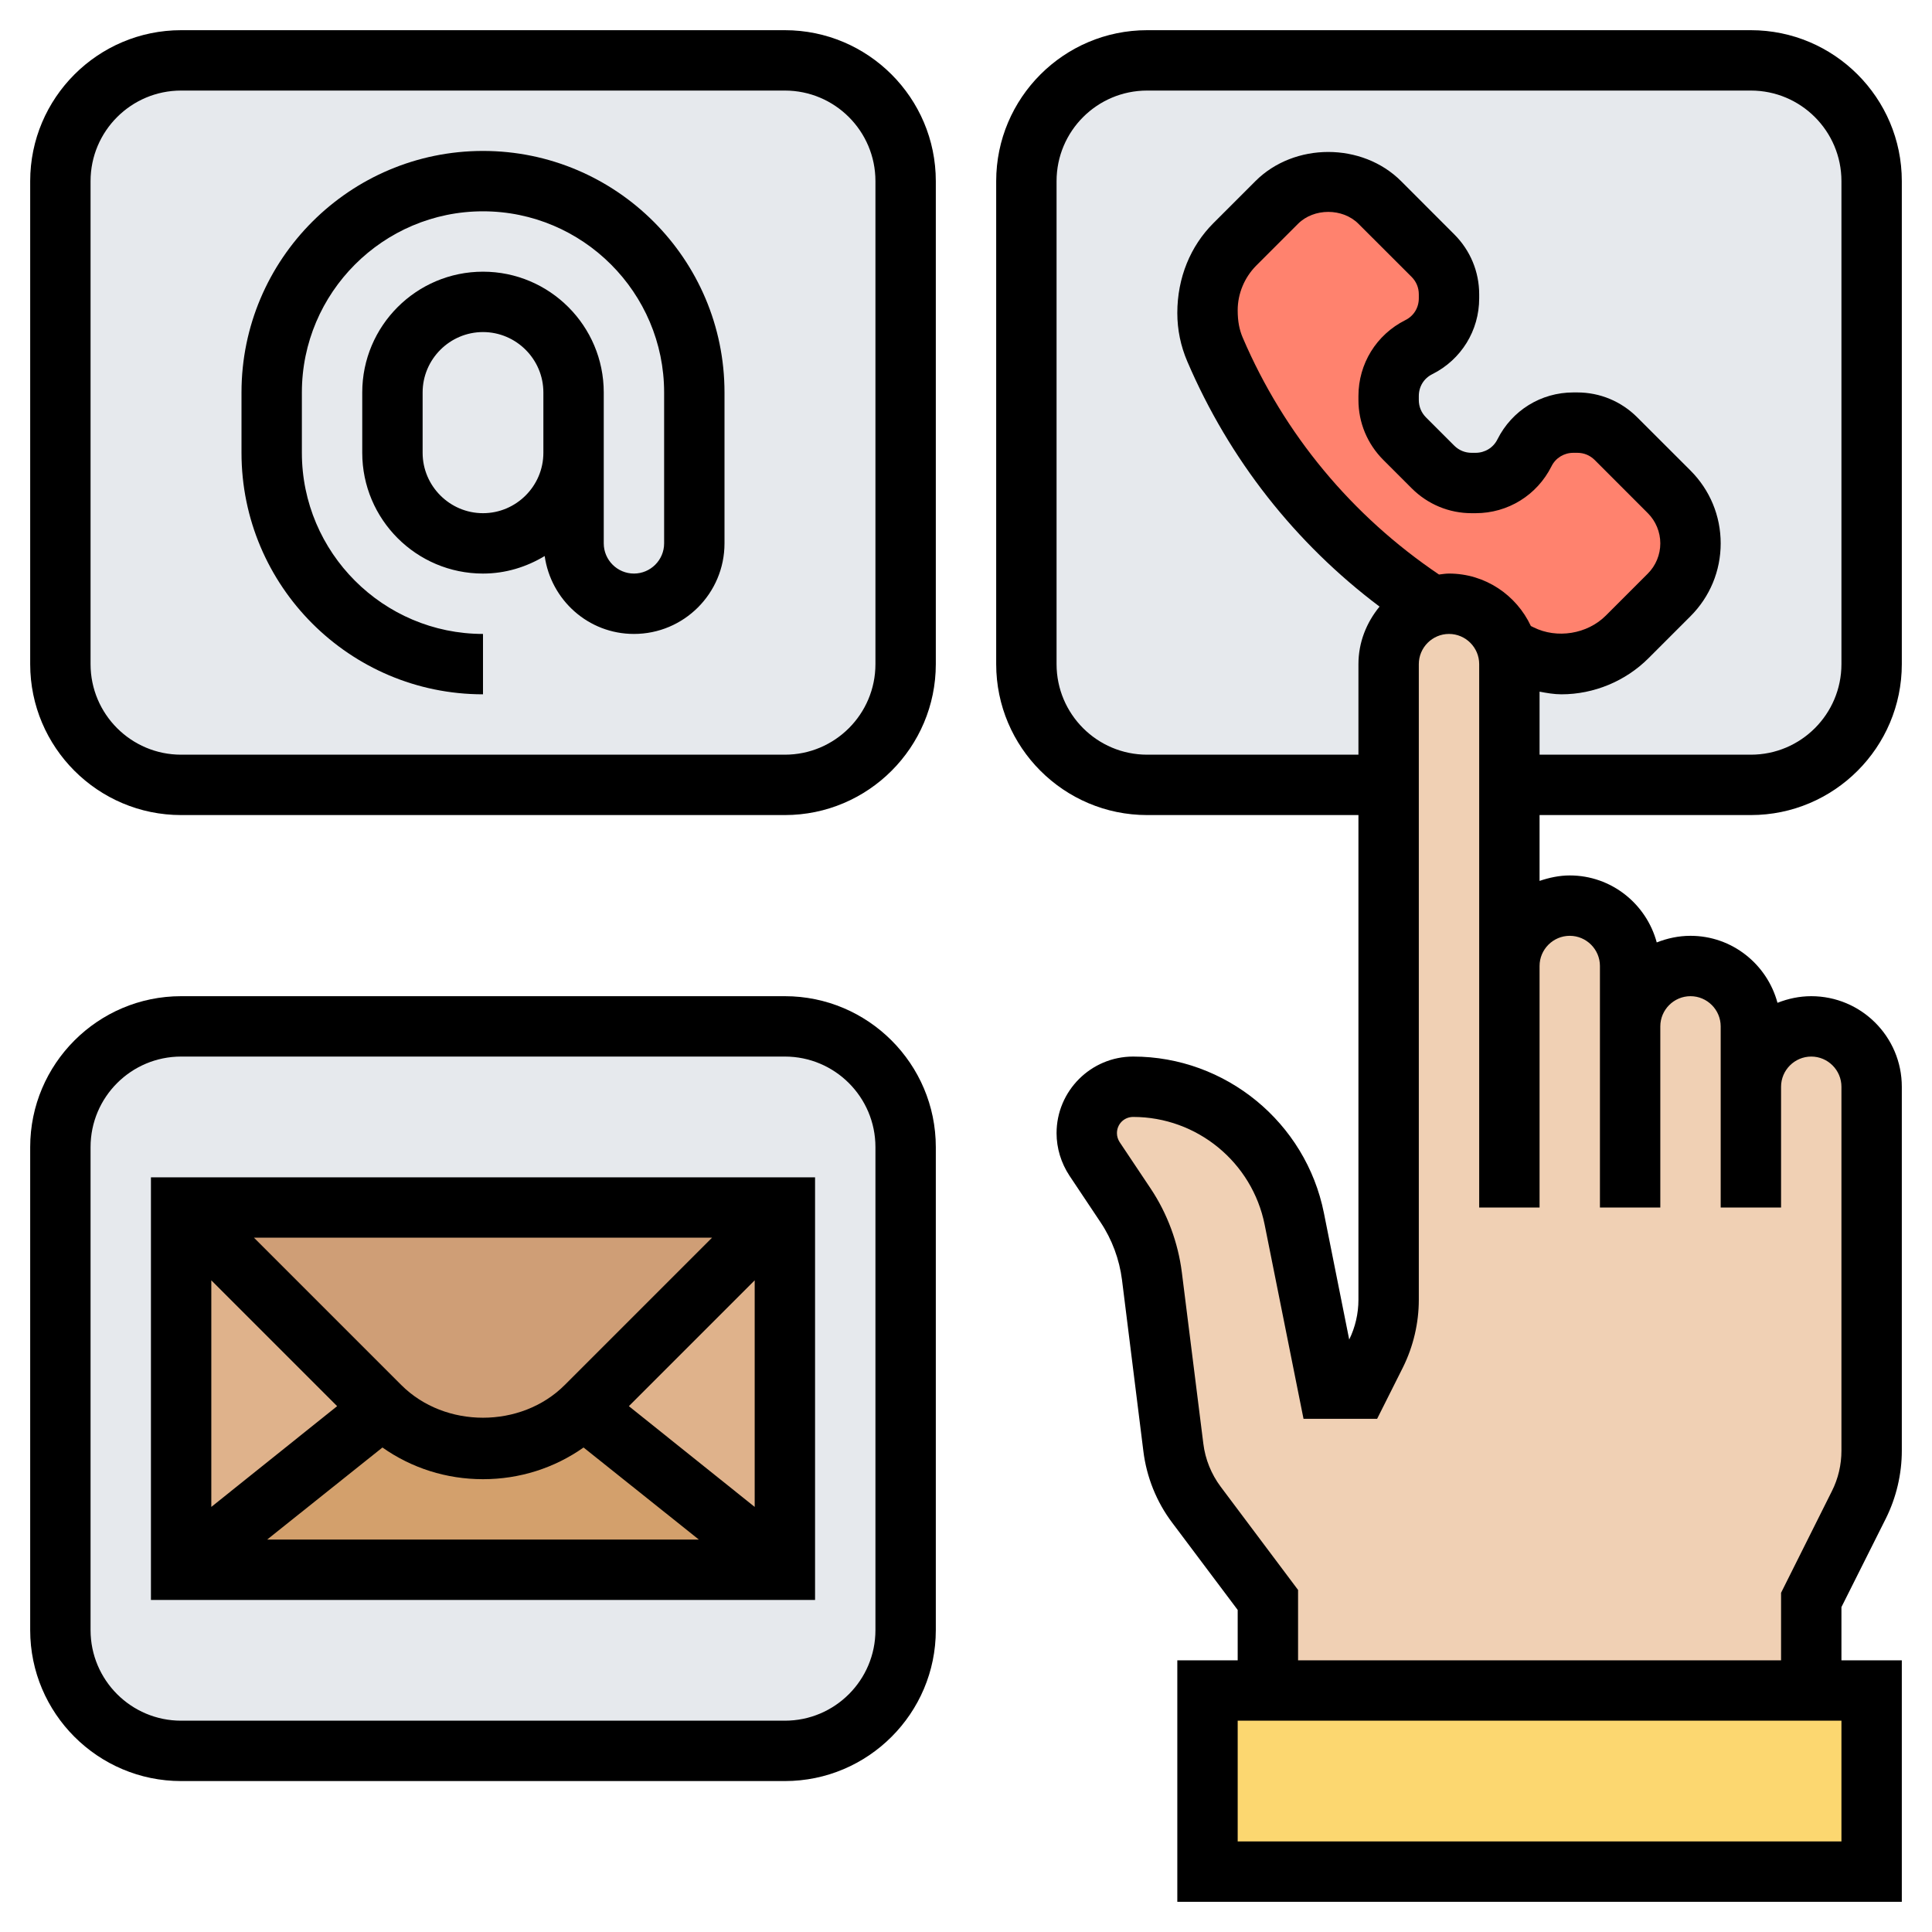
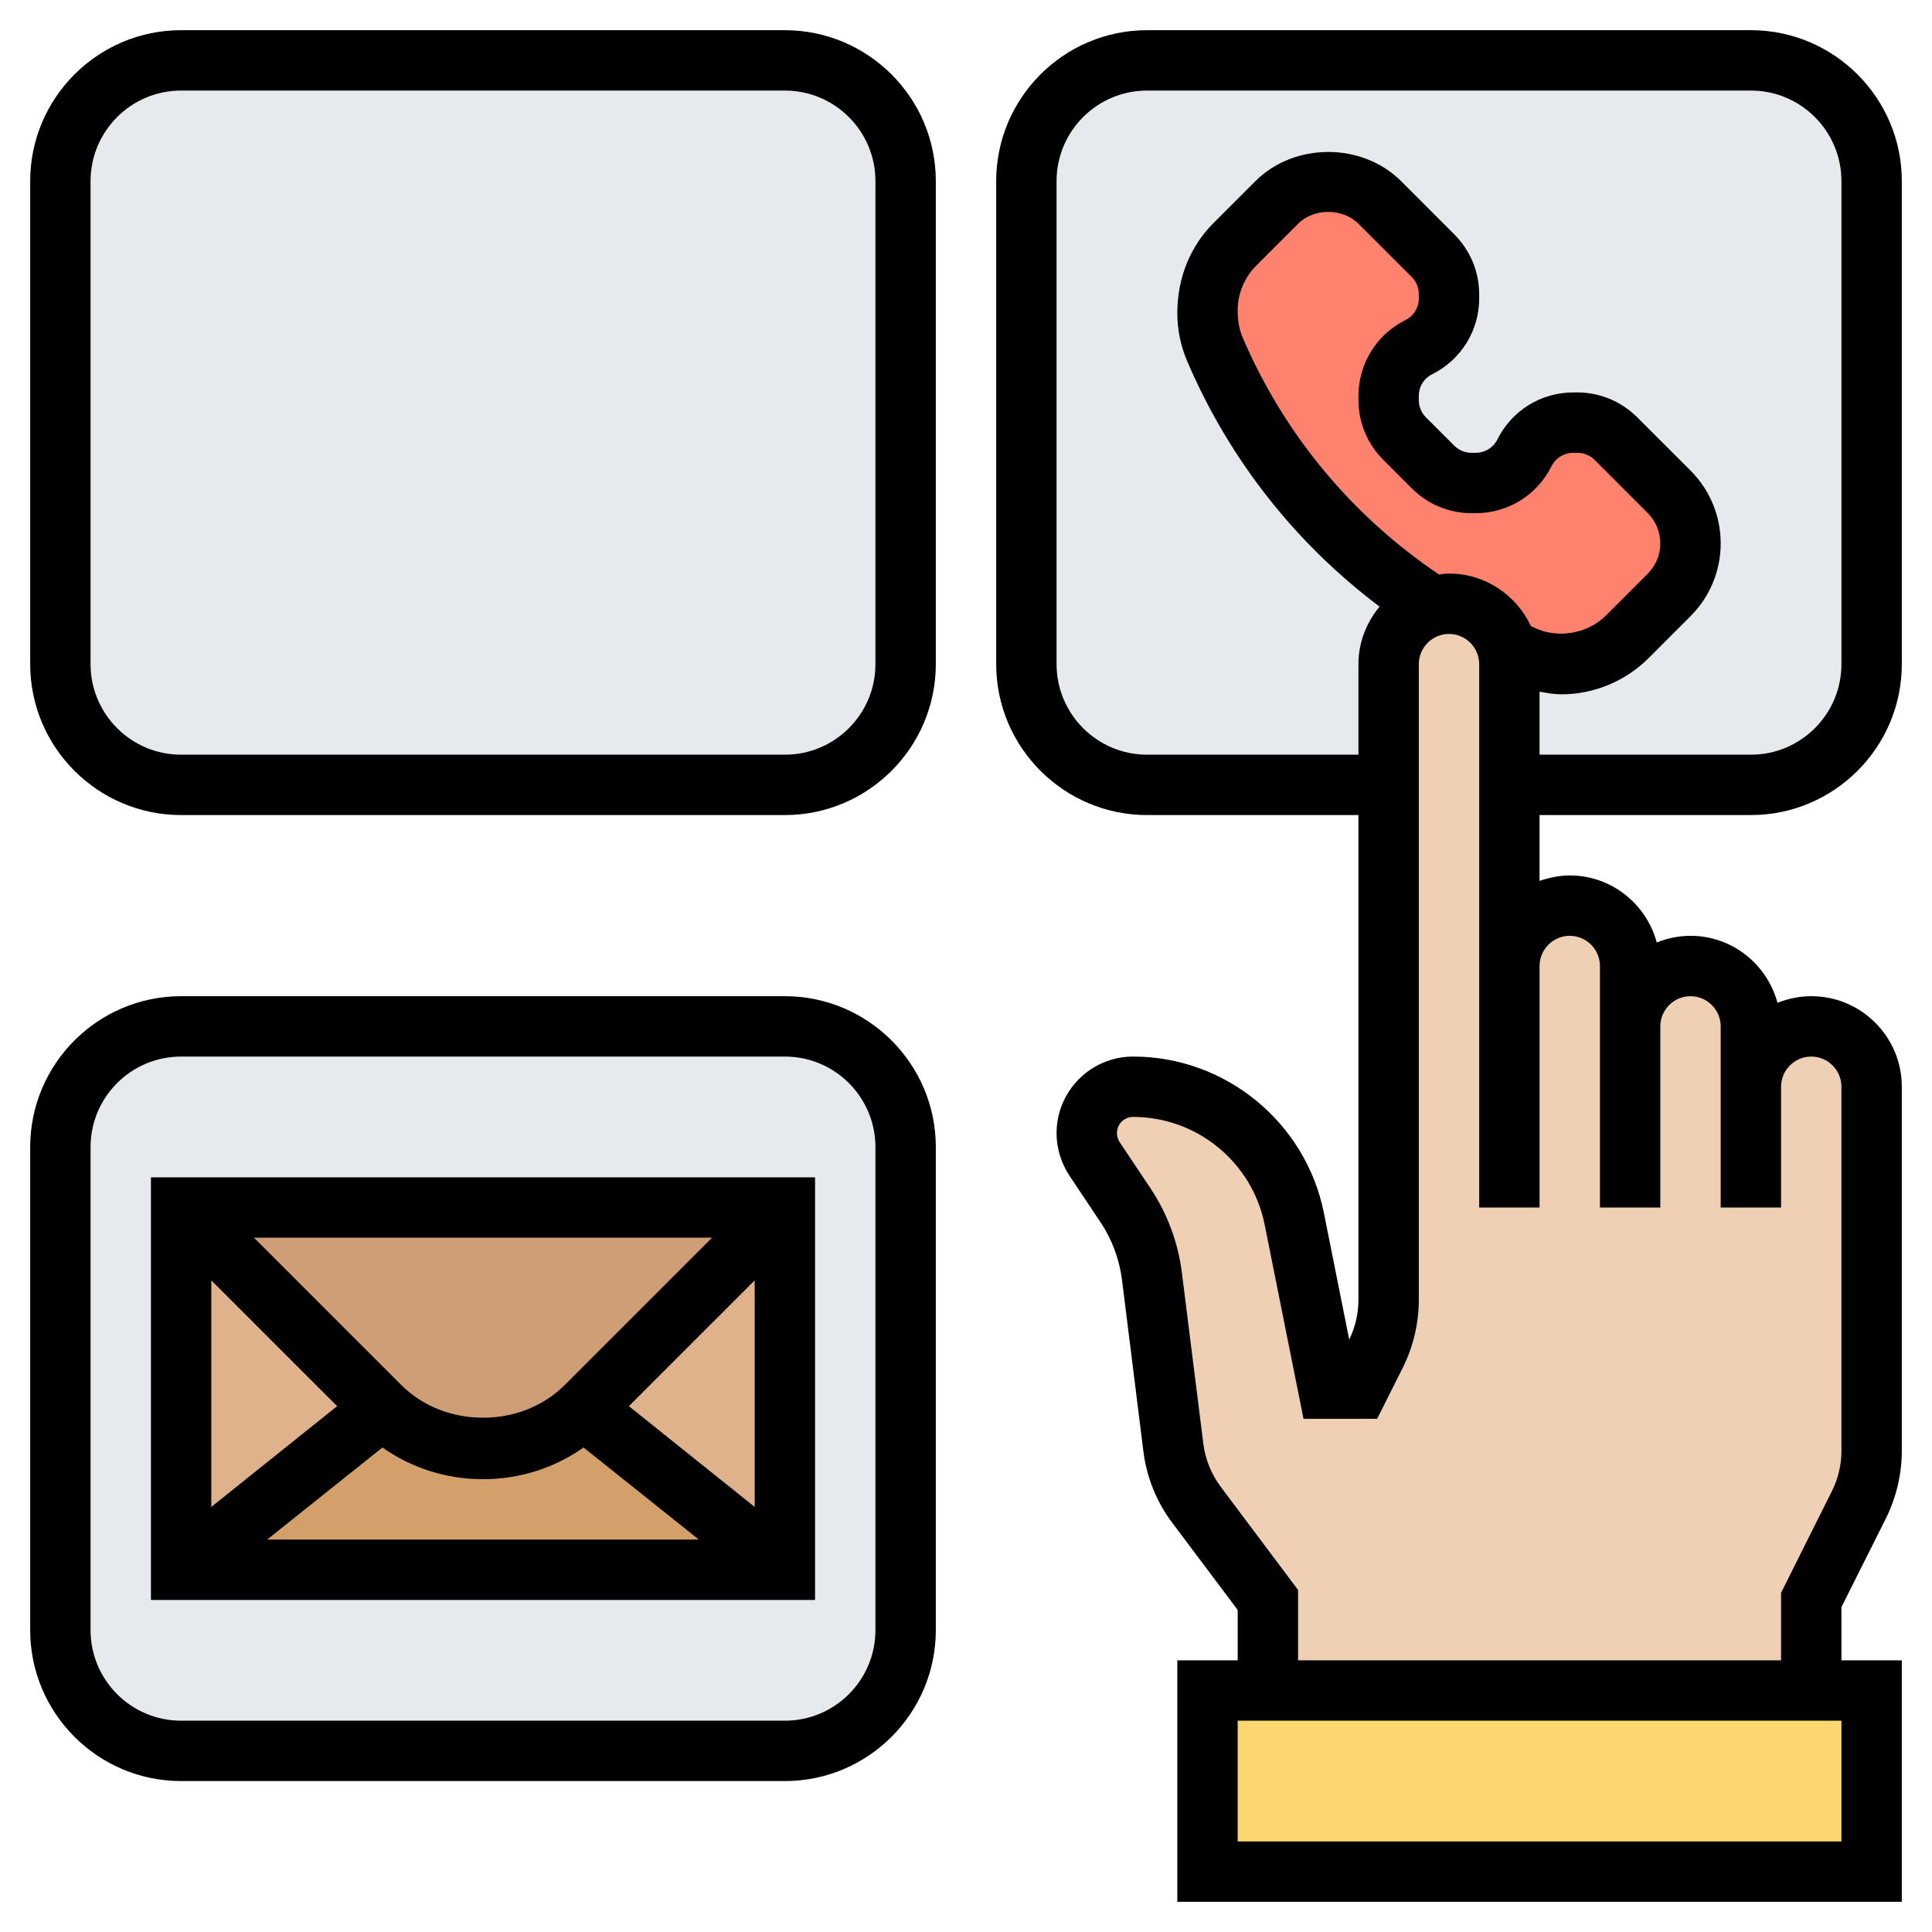
<svg xmlns="http://www.w3.org/2000/svg" version="1.1" viewBox="0 0 40 40" height="40px" width="40px">
  <g id="surface1">
    <path d="M 36.25 1.25 L 23.75 1.25 C 22.367 1.25 21.25 2.367 21.25 3.75 L 21.25 13.75 C 21.25 15.133 22.367 16.25 23.75 16.25 L 36.25 16.25 C 37.633 16.25 38.75 15.133 38.75 13.75 L 38.75 3.75 C 38.75 2.367 37.633 1.25 36.25 1.25 Z M 36.25 1.25" style="stroke:none;fill-rule:nonzero;fill:rgb(90.196%,91.373%,92.941%);fill-opacity:1;" />
    <path d="M 18.75 3.75 L 18.75 13.75 C 18.75 15.133 17.633 16.25 16.25 16.25 L 3.75 16.25 C 2.367 16.25 1.25 15.133 1.25 13.75 L 1.25 3.75 C 1.25 2.367 2.367 1.25 3.75 1.25 L 16.25 1.25 C 17.633 1.25 18.75 2.367 18.75 3.75 Z M 18.75 3.75" style="stroke:none;fill-rule:nonzero;fill:rgb(90.196%,91.373%,92.941%);fill-opacity:1;" />
    <path d="M 18.75 23.75 L 18.75 33.75 C 18.75 35.133 17.633 36.25 16.25 36.25 L 3.75 36.25 C 2.367 36.25 1.25 35.133 1.25 33.75 L 1.25 23.75 C 1.25 22.367 2.367 21.25 3.75 21.25 L 16.25 21.25 C 17.633 21.25 18.75 22.367 18.75 23.75 Z M 18.75 23.75" style="stroke:none;fill-rule:nonzero;fill:rgb(90.196%,91.373%,92.941%);fill-opacity:1;" />
    <path d="M 7.867 29.117 L 7.918 29.168 L 3.75 32.5 L 3.75 25 Z M 7.867 29.117" style="stroke:none;fill-rule:nonzero;fill:rgb(87.451%,69.804%,54.51%);fill-opacity:1;" />
    <path d="M 16.25 25 L 16.25 32.5 L 12.082 29.168 Z M 16.25 25" style="stroke:none;fill-rule:nonzero;fill:rgb(87.451%,69.804%,54.51%);fill-opacity:1;" />
    <path d="M 16.25 32.5 L 3.75 32.5 L 7.918 29.168 C 8.477 29.699 9.227 30 10 30 C 10.773 30 11.523 29.699 12.082 29.168 Z M 16.25 32.5" style="stroke:none;fill-rule:nonzero;fill:rgb(82.745%,62.745%,42.353%);fill-opacity:1;" />
    <path d="M 16.25 25 L 12.133 29.117 C 12.113 29.137 12.102 29.148 12.082 29.168 C 11.523 29.699 10.773 30 10 30 C 9.227 30 8.477 29.699 7.918 29.168 C 7.898 29.148 7.887 29.137 7.867 29.117 L 3.75 25 Z M 16.25 25" style="stroke:none;fill-rule:nonzero;fill:rgb(81.176%,61.961%,46.275%);fill-opacity:1;" />
    <path d="M 33.688 13.188 C 33.324 13.551 32.836 13.75 32.332 13.75 C 32.031 13.75 31.738 13.68 31.469 13.551 L 31.207 13.414 L 31.199 13.414 C 31.055 12.887 30.57 12.5 30 12.5 C 29.875 12.5 29.758 12.52 29.645 12.555 L 29.637 12.555 C 28.645 11.906 27.762 11.133 27.008 10.238 C 26.25 9.336 25.625 8.332 25.156 7.238 C 25.051 7 25 6.742 25 6.48 L 25 6.418 C 25 5.914 25.199 5.426 25.562 5.062 L 26.43 4.195 C 26.719 3.906 27.102 3.75 27.5 3.75 C 27.898 3.75 28.281 3.906 28.57 4.195 L 29.668 5.293 C 29.883 5.508 30 5.793 30 6.094 L 30 6.176 C 30 6.605 29.758 6.992 29.375 7.188 C 28.992 7.383 28.75 7.77 28.75 8.199 L 28.75 8.281 C 28.75 8.582 28.867 8.867 29.082 9.082 L 29.668 9.668 C 29.883 9.883 30.168 10 30.469 10 L 30.551 10 C 30.98 10 31.367 9.758 31.562 9.375 C 31.758 8.992 32.145 8.75 32.574 8.75 L 32.656 8.75 C 32.957 8.75 33.242 8.867 33.457 9.082 L 34.555 10.18 C 34.844 10.469 35 10.852 35 11.25 C 35 11.648 34.844 12.031 34.555 12.32 Z M 33.688 13.188" style="stroke:none;fill-rule:nonzero;fill:rgb(100%,50.98%,43.137%);fill-opacity:1;" />
    <path d="M 38.75 35 L 38.75 38.75 L 25 38.75 L 25 35 Z M 38.75 35" style="stroke:none;fill-rule:nonzero;fill:rgb(98.824%,84.314%,43.922%);fill-opacity:1;" />
    <path d="M 36.25 22.5 C 36.25 22.156 36.387 21.844 36.617 21.617 C 36.844 21.387 37.156 21.25 37.5 21.25 C 38.188 21.25 38.75 21.812 38.75 22.5 L 38.75 30.039 C 38.75 30.426 38.664 30.805 38.488 31.148 L 37.5 33.125 L 37.5 35 L 26.25 35 L 26.25 33.125 L 24.773 31.156 C 24.512 30.805 24.344 30.398 24.293 29.969 L 23.852 26.426 C 23.781 25.898 23.602 25.395 23.305 24.957 L 22.664 23.992 C 22.555 23.832 22.5 23.648 22.5 23.461 C 22.5 22.93 22.93 22.5 23.461 22.5 C 25.082 22.5 26.48 23.645 26.801 25.238 L 27.5 28.75 L 28.125 28.75 L 28.488 28.023 C 28.664 27.68 28.75 27.301 28.75 26.914 L 28.75 13.75 C 28.75 13.406 28.887 13.094 29.117 12.867 C 29.262 12.727 29.438 12.613 29.637 12.555 L 29.645 12.555 C 29.758 12.52 29.875 12.5 30 12.5 C 30.57 12.5 31.055 12.887 31.199 13.414 C 31.23 13.52 31.25 13.633 31.25 13.75 L 31.25 20 C 31.25 19.312 31.812 18.75 32.5 18.75 C 32.844 18.75 33.156 18.887 33.383 19.117 C 33.613 19.344 33.75 19.656 33.75 20 L 33.75 21.25 C 33.75 20.562 34.312 20 35 20 C 35.344 20 35.656 20.137 35.883 20.367 C 36.113 20.594 36.25 20.906 36.25 21.25 Z M 36.25 22.5" style="stroke:none;fill-rule:nonzero;fill:rgb(94.118%,81.569%,70.588%);fill-opacity:1;" />
    <path d="M 36.25 16.875 C 37.973 16.875 39.375 15.473 39.375 13.75 L 39.375 3.75 C 39.375 2.027 37.973 0.625 36.25 0.625 L 23.75 0.625 C 22.027 0.625 20.625 2.027 20.625 3.75 L 20.625 13.75 C 20.625 15.473 22.027 16.875 23.75 16.875 L 28.125 16.875 L 28.125 26.91 C 28.125 27.195 28.059 27.48 27.934 27.734 L 27.41 25.113 C 27.035 23.238 25.375 21.875 23.461 21.875 C 22.586 21.875 21.875 22.586 21.875 23.461 C 21.875 23.773 21.969 24.078 22.141 24.34 L 22.785 25.305 C 23.023 25.66 23.176 26.074 23.23 26.5 L 23.672 30.043 C 23.738 30.582 23.945 31.098 24.273 31.531 L 25.625 33.332 L 25.625 34.375 L 24.375 34.375 L 24.375 39.375 L 39.375 39.375 L 39.375 34.375 L 38.125 34.375 L 38.125 33.273 L 39.047 31.434 C 39.262 31 39.375 30.516 39.375 30.035 L 39.375 22.5 C 39.375 21.465 38.535 20.625 37.5 20.625 C 37.254 20.625 37.02 20.676 36.801 20.762 C 36.586 19.965 35.863 19.375 35 19.375 C 34.754 19.375 34.52 19.426 34.301 19.512 C 34.086 18.715 33.363 18.125 32.5 18.125 C 32.281 18.125 32.07 18.172 31.875 18.238 L 31.875 16.875 Z M 23.75 15.625 C 22.715 15.625 21.875 14.785 21.875 13.75 L 21.875 3.75 C 21.875 2.715 22.715 1.875 23.75 1.875 L 36.25 1.875 C 37.285 1.875 38.125 2.715 38.125 3.75 L 38.125 13.75 C 38.125 14.785 37.285 15.625 36.25 15.625 L 31.875 15.625 L 31.875 14.32 C 32.023 14.348 32.176 14.375 32.328 14.375 C 33 14.375 33.656 14.102 34.129 13.629 L 35 12.758 C 35.402 12.355 35.625 11.82 35.625 11.25 C 35.625 10.68 35.402 10.145 35 9.742 L 33.898 8.641 C 33.566 8.309 33.125 8.125 32.656 8.125 L 32.574 8.125 C 31.906 8.125 31.305 8.496 31.004 9.094 C 30.918 9.27 30.742 9.375 30.551 9.375 L 30.469 9.375 C 30.332 9.375 30.207 9.324 30.109 9.227 L 29.523 8.641 C 29.426 8.543 29.375 8.418 29.375 8.281 L 29.375 8.199 C 29.375 8.004 29.48 7.832 29.656 7.746 C 30.254 7.445 30.625 6.844 30.625 6.176 L 30.625 6.094 C 30.625 5.625 30.441 5.184 30.109 4.852 L 29.008 3.75 C 28.203 2.945 26.797 2.945 25.992 3.75 L 25.121 4.621 C 24.648 5.094 24.375 5.75 24.375 6.48 C 24.375 6.828 24.445 7.164 24.582 7.484 C 25.449 9.508 26.816 11.246 28.562 12.559 C 28.293 12.887 28.125 13.297 28.125 13.75 L 28.125 15.625 Z M 29.793 11.895 C 27.992 10.68 26.586 8.992 25.73 6.992 C 25.66 6.828 25.625 6.656 25.625 6.422 C 25.625 6.078 25.766 5.746 26.004 5.504 L 26.875 4.633 C 27.203 4.305 27.797 4.305 28.125 4.633 L 29.227 5.734 C 29.324 5.832 29.375 5.957 29.375 6.094 L 29.375 6.176 C 29.375 6.371 29.27 6.543 29.094 6.629 C 28.496 6.93 28.125 7.531 28.125 8.199 L 28.125 8.281 C 28.125 8.75 28.309 9.191 28.641 9.523 L 29.227 10.109 C 29.559 10.441 30 10.625 30.469 10.625 L 30.551 10.625 C 31.219 10.625 31.82 10.254 32.121 9.656 C 32.207 9.48 32.383 9.375 32.574 9.375 L 32.656 9.375 C 32.793 9.375 32.918 9.426 33.016 9.523 L 34.117 10.625 C 34.281 10.789 34.375 11.016 34.375 11.25 C 34.375 11.484 34.281 11.711 34.117 11.875 L 33.246 12.746 C 32.863 13.129 32.234 13.23 31.75 12.988 L 31.695 12.961 C 31.395 12.32 30.75 11.875 30 11.875 C 29.93 11.875 29.859 11.887 29.793 11.895 Z M 38.125 38.125 L 25.625 38.125 L 25.625 35.625 L 38.125 35.625 Z M 32.5 19.375 C 32.844 19.375 33.125 19.656 33.125 20 L 33.125 25 L 34.375 25 L 34.375 21.25 C 34.375 20.906 34.656 20.625 35 20.625 C 35.344 20.625 35.625 20.906 35.625 21.25 L 35.625 25 L 36.875 25 L 36.875 22.5 C 36.875 22.156 37.156 21.875 37.5 21.875 C 37.844 21.875 38.125 22.156 38.125 22.5 L 38.125 30.035 C 38.125 30.324 38.059 30.613 37.926 30.875 L 36.875 32.977 L 36.875 34.375 L 26.875 34.375 L 26.875 32.918 L 25.273 30.781 C 25.078 30.52 24.953 30.211 24.914 29.891 L 24.469 26.344 C 24.391 25.727 24.168 25.125 23.824 24.609 L 23.18 23.645 C 23.145 23.59 23.125 23.527 23.125 23.461 C 23.125 23.273 23.273 23.125 23.461 23.125 C 24.781 23.125 25.926 24.062 26.184 25.359 L 26.988 29.375 L 28.512 29.375 L 29.047 28.309 C 29.262 27.875 29.375 27.391 29.375 26.91 L 29.375 13.75 C 29.375 13.406 29.656 13.125 30 13.125 C 30.344 13.125 30.625 13.406 30.625 13.75 L 30.625 25 L 31.875 25 L 31.875 20 C 31.875 19.656 32.156 19.375 32.5 19.375 Z M 32.5 19.375" style="stroke:none;fill-rule:nonzero;fill:rgb(0%,0%,0%);fill-opacity:1;" />
    <path d="M 16.25 20.625 L 3.75 20.625 C 2.027 20.625 0.625 22.027 0.625 23.75 L 0.625 33.75 C 0.625 35.473 2.027 36.875 3.75 36.875 L 16.25 36.875 C 17.973 36.875 19.375 35.473 19.375 33.75 L 19.375 23.75 C 19.375 22.027 17.973 20.625 16.25 20.625 Z M 18.125 33.75 C 18.125 34.785 17.285 35.625 16.25 35.625 L 3.75 35.625 C 2.715 35.625 1.875 34.785 1.875 33.75 L 1.875 23.75 C 1.875 22.715 2.715 21.875 3.75 21.875 L 16.25 21.875 C 17.285 21.875 18.125 22.715 18.125 23.75 Z M 18.125 33.75" style="stroke:none;fill-rule:nonzero;fill:rgb(0%,0%,0%);fill-opacity:1;" />
    <path d="M 16.25 0.625 L 3.75 0.625 C 2.027 0.625 0.625 2.027 0.625 3.75 L 0.625 13.75 C 0.625 15.473 2.027 16.875 3.75 16.875 L 16.25 16.875 C 17.973 16.875 19.375 15.473 19.375 13.75 L 19.375 3.75 C 19.375 2.027 17.973 0.625 16.25 0.625 Z M 18.125 13.75 C 18.125 14.785 17.285 15.625 16.25 15.625 L 3.75 15.625 C 2.715 15.625 1.875 14.785 1.875 13.75 L 1.875 3.75 C 1.875 2.715 2.715 1.875 3.75 1.875 L 16.25 1.875 C 17.285 1.875 18.125 2.715 18.125 3.75 Z M 18.125 13.75" style="stroke:none;fill-rule:nonzero;fill:rgb(0%,0%,0%);fill-opacity:1;" />
-     <path d="M 10 3.125 C 7.242 3.125 5 5.367 5 8.125 L 5 9.375 C 5 12.133 7.242 14.375 10 14.375 L 10 13.125 C 7.934 13.125 6.25 11.441 6.25 9.375 L 6.25 8.125 C 6.25 6.059 7.934 4.375 10 4.375 C 12.066 4.375 13.75 6.059 13.75 8.125 L 13.75 11.25 C 13.75 11.594 13.469 11.875 13.125 11.875 C 12.781 11.875 12.5 11.594 12.5 11.25 L 12.5 8.125 C 12.5 6.746 11.379 5.625 10 5.625 C 8.621 5.625 7.5 6.746 7.5 8.125 L 7.5 9.375 C 7.5 10.754 8.621 11.875 10 11.875 C 10.469 11.875 10.902 11.738 11.277 11.512 C 11.406 12.422 12.18 13.125 13.125 13.125 C 14.16 13.125 15 12.285 15 11.25 L 15 8.125 C 15 5.367 12.758 3.125 10 3.125 Z M 10 10.625 C 9.312 10.625 8.75 10.062 8.75 9.375 L 8.75 8.125 C 8.75 7.438 9.312 6.875 10 6.875 C 10.688 6.875 11.25 7.438 11.25 8.125 L 11.25 9.375 C 11.25 10.062 10.688 10.625 10 10.625 Z M 10 10.625" style="stroke:none;fill-rule:nonzero;fill:rgb(0%,0%,0%);fill-opacity:1;" />
    <path d="M 3.125 33.125 L 16.875 33.125 L 16.875 24.375 L 3.125 24.375 Z M 7.918 29.969 C 8.523 30.395 9.242 30.625 10 30.625 C 10.758 30.625 11.477 30.395 12.082 29.969 L 14.469 31.875 L 5.531 31.875 Z M 13.02 29.113 L 15.625 26.508 L 15.625 31.199 Z M 11.691 28.676 C 10.789 29.578 9.211 29.578 8.309 28.676 L 5.258 25.625 L 14.742 25.625 Z M 6.98 29.113 L 4.375 31.199 L 4.375 26.508 Z M 6.98 29.113" style="stroke:none;fill-rule:nonzero;fill:rgb(0%,0%,0%);fill-opacity:1;" />
  </g>
</svg>